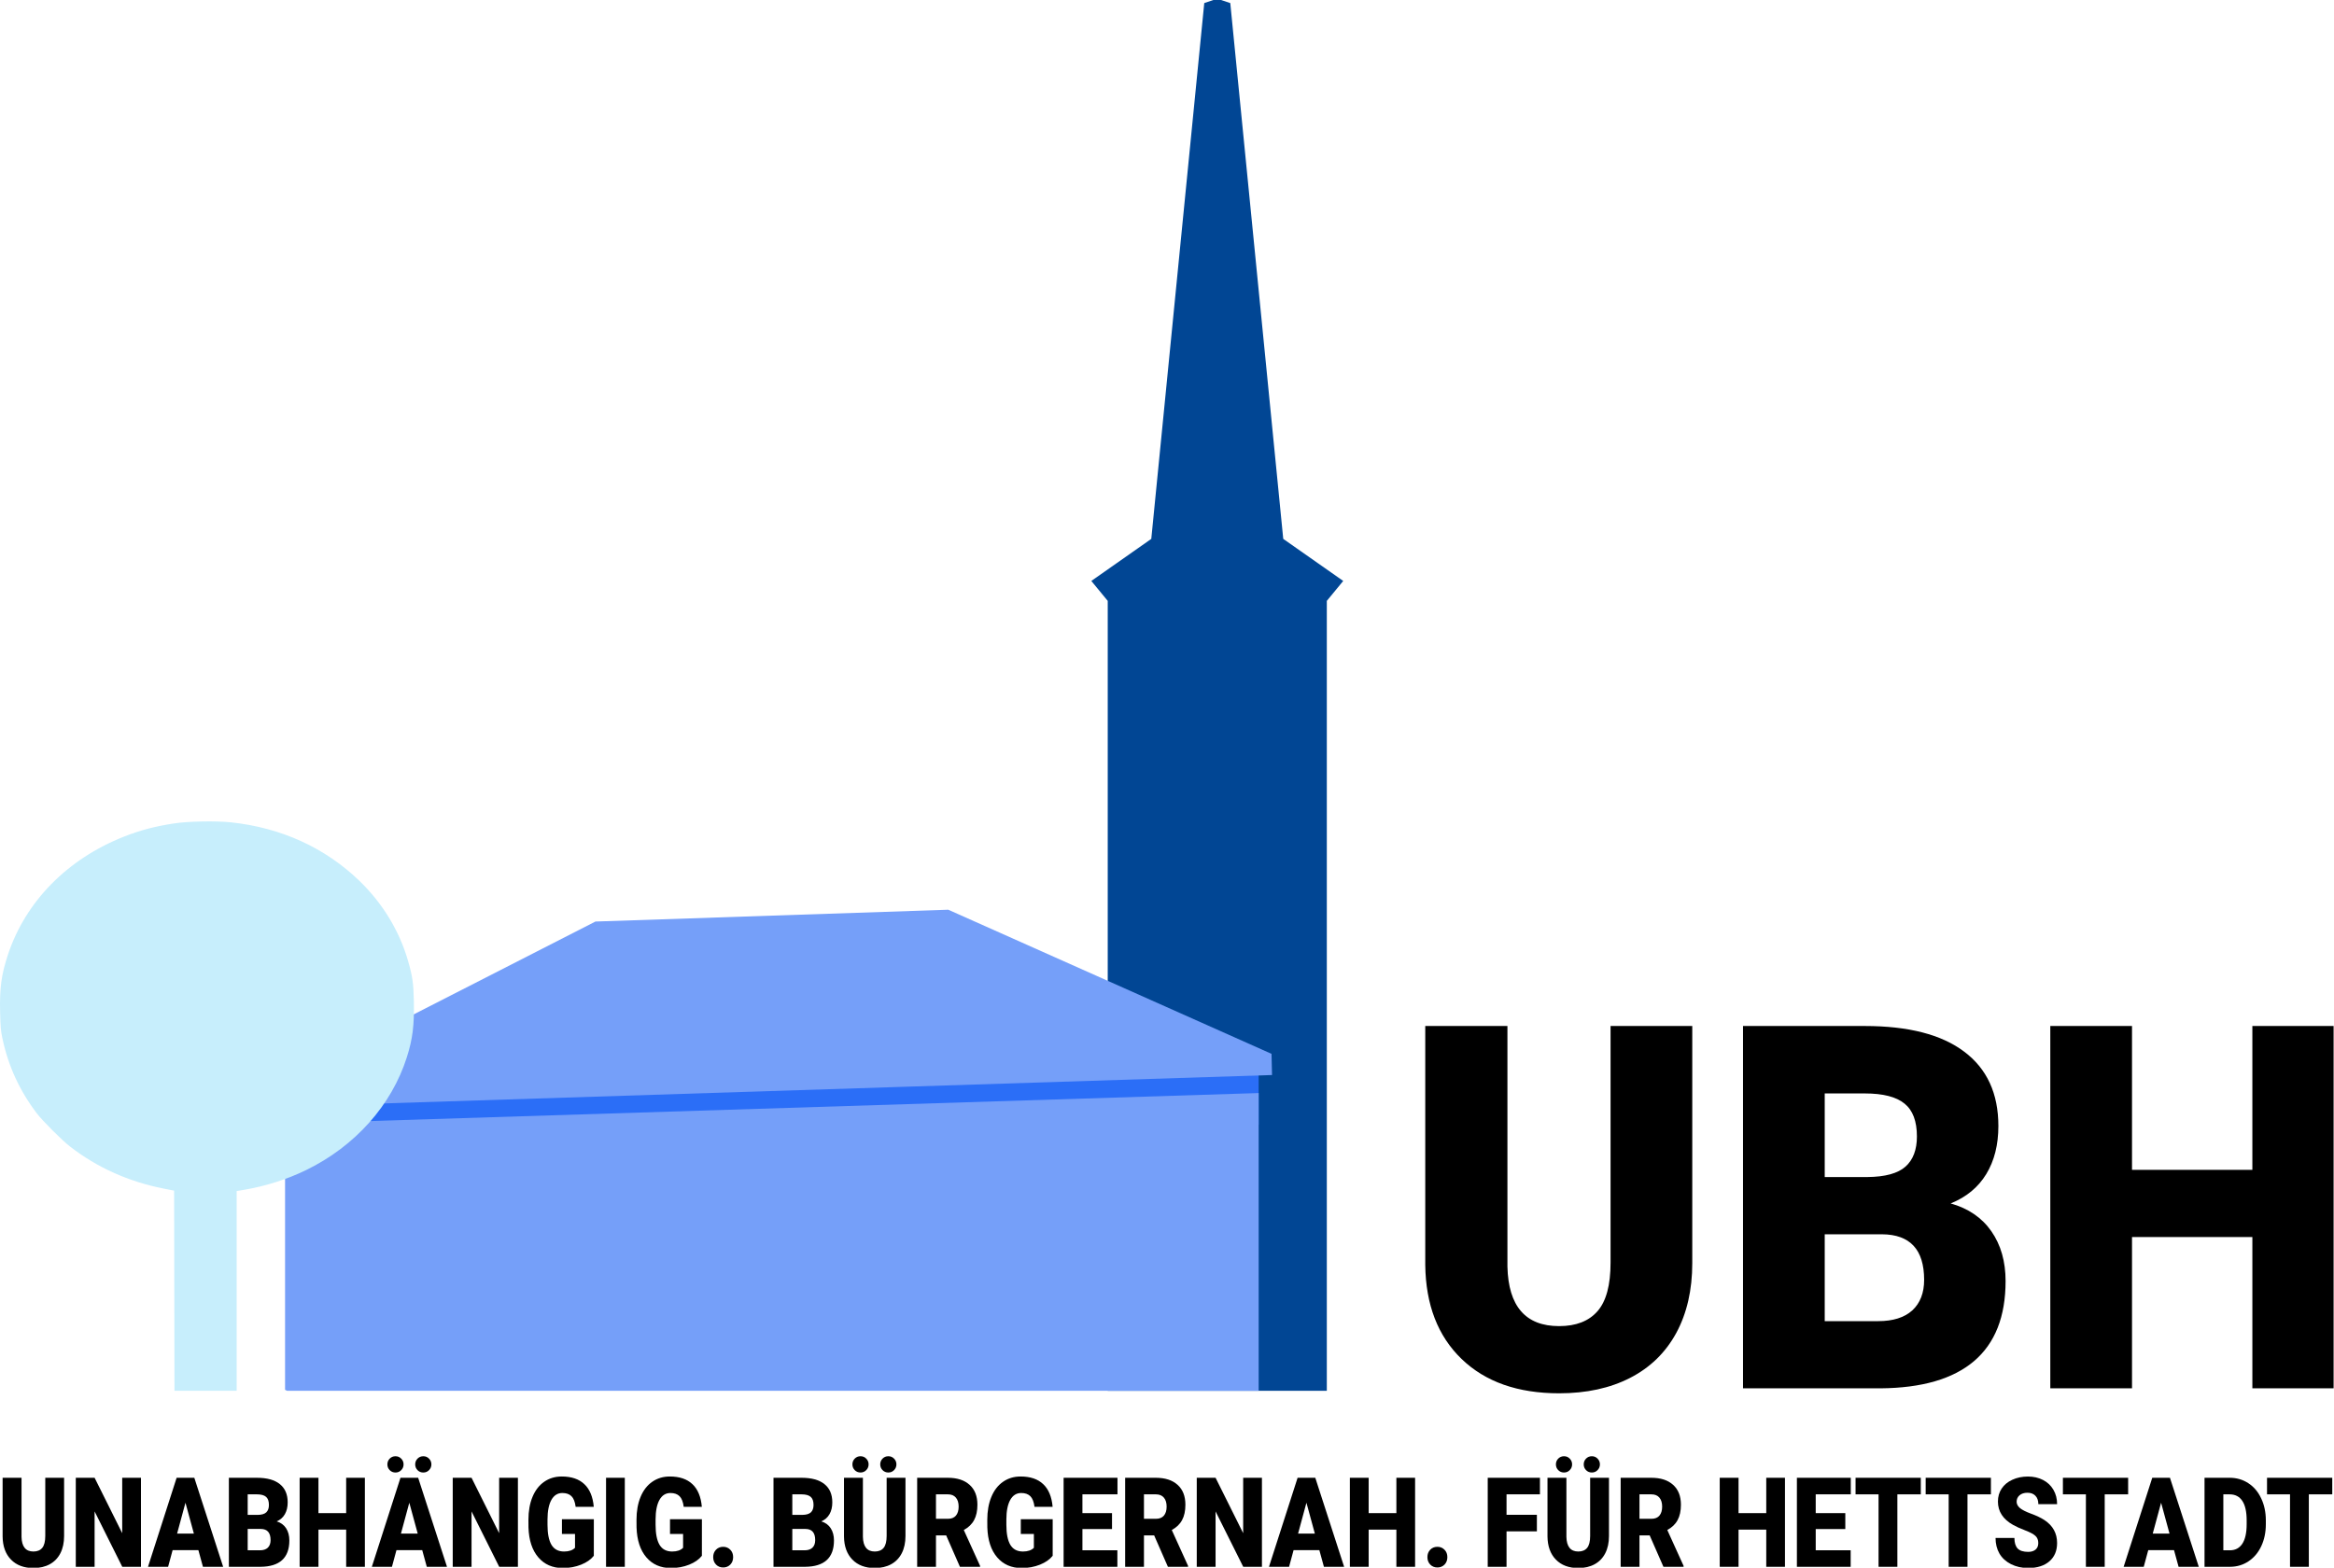
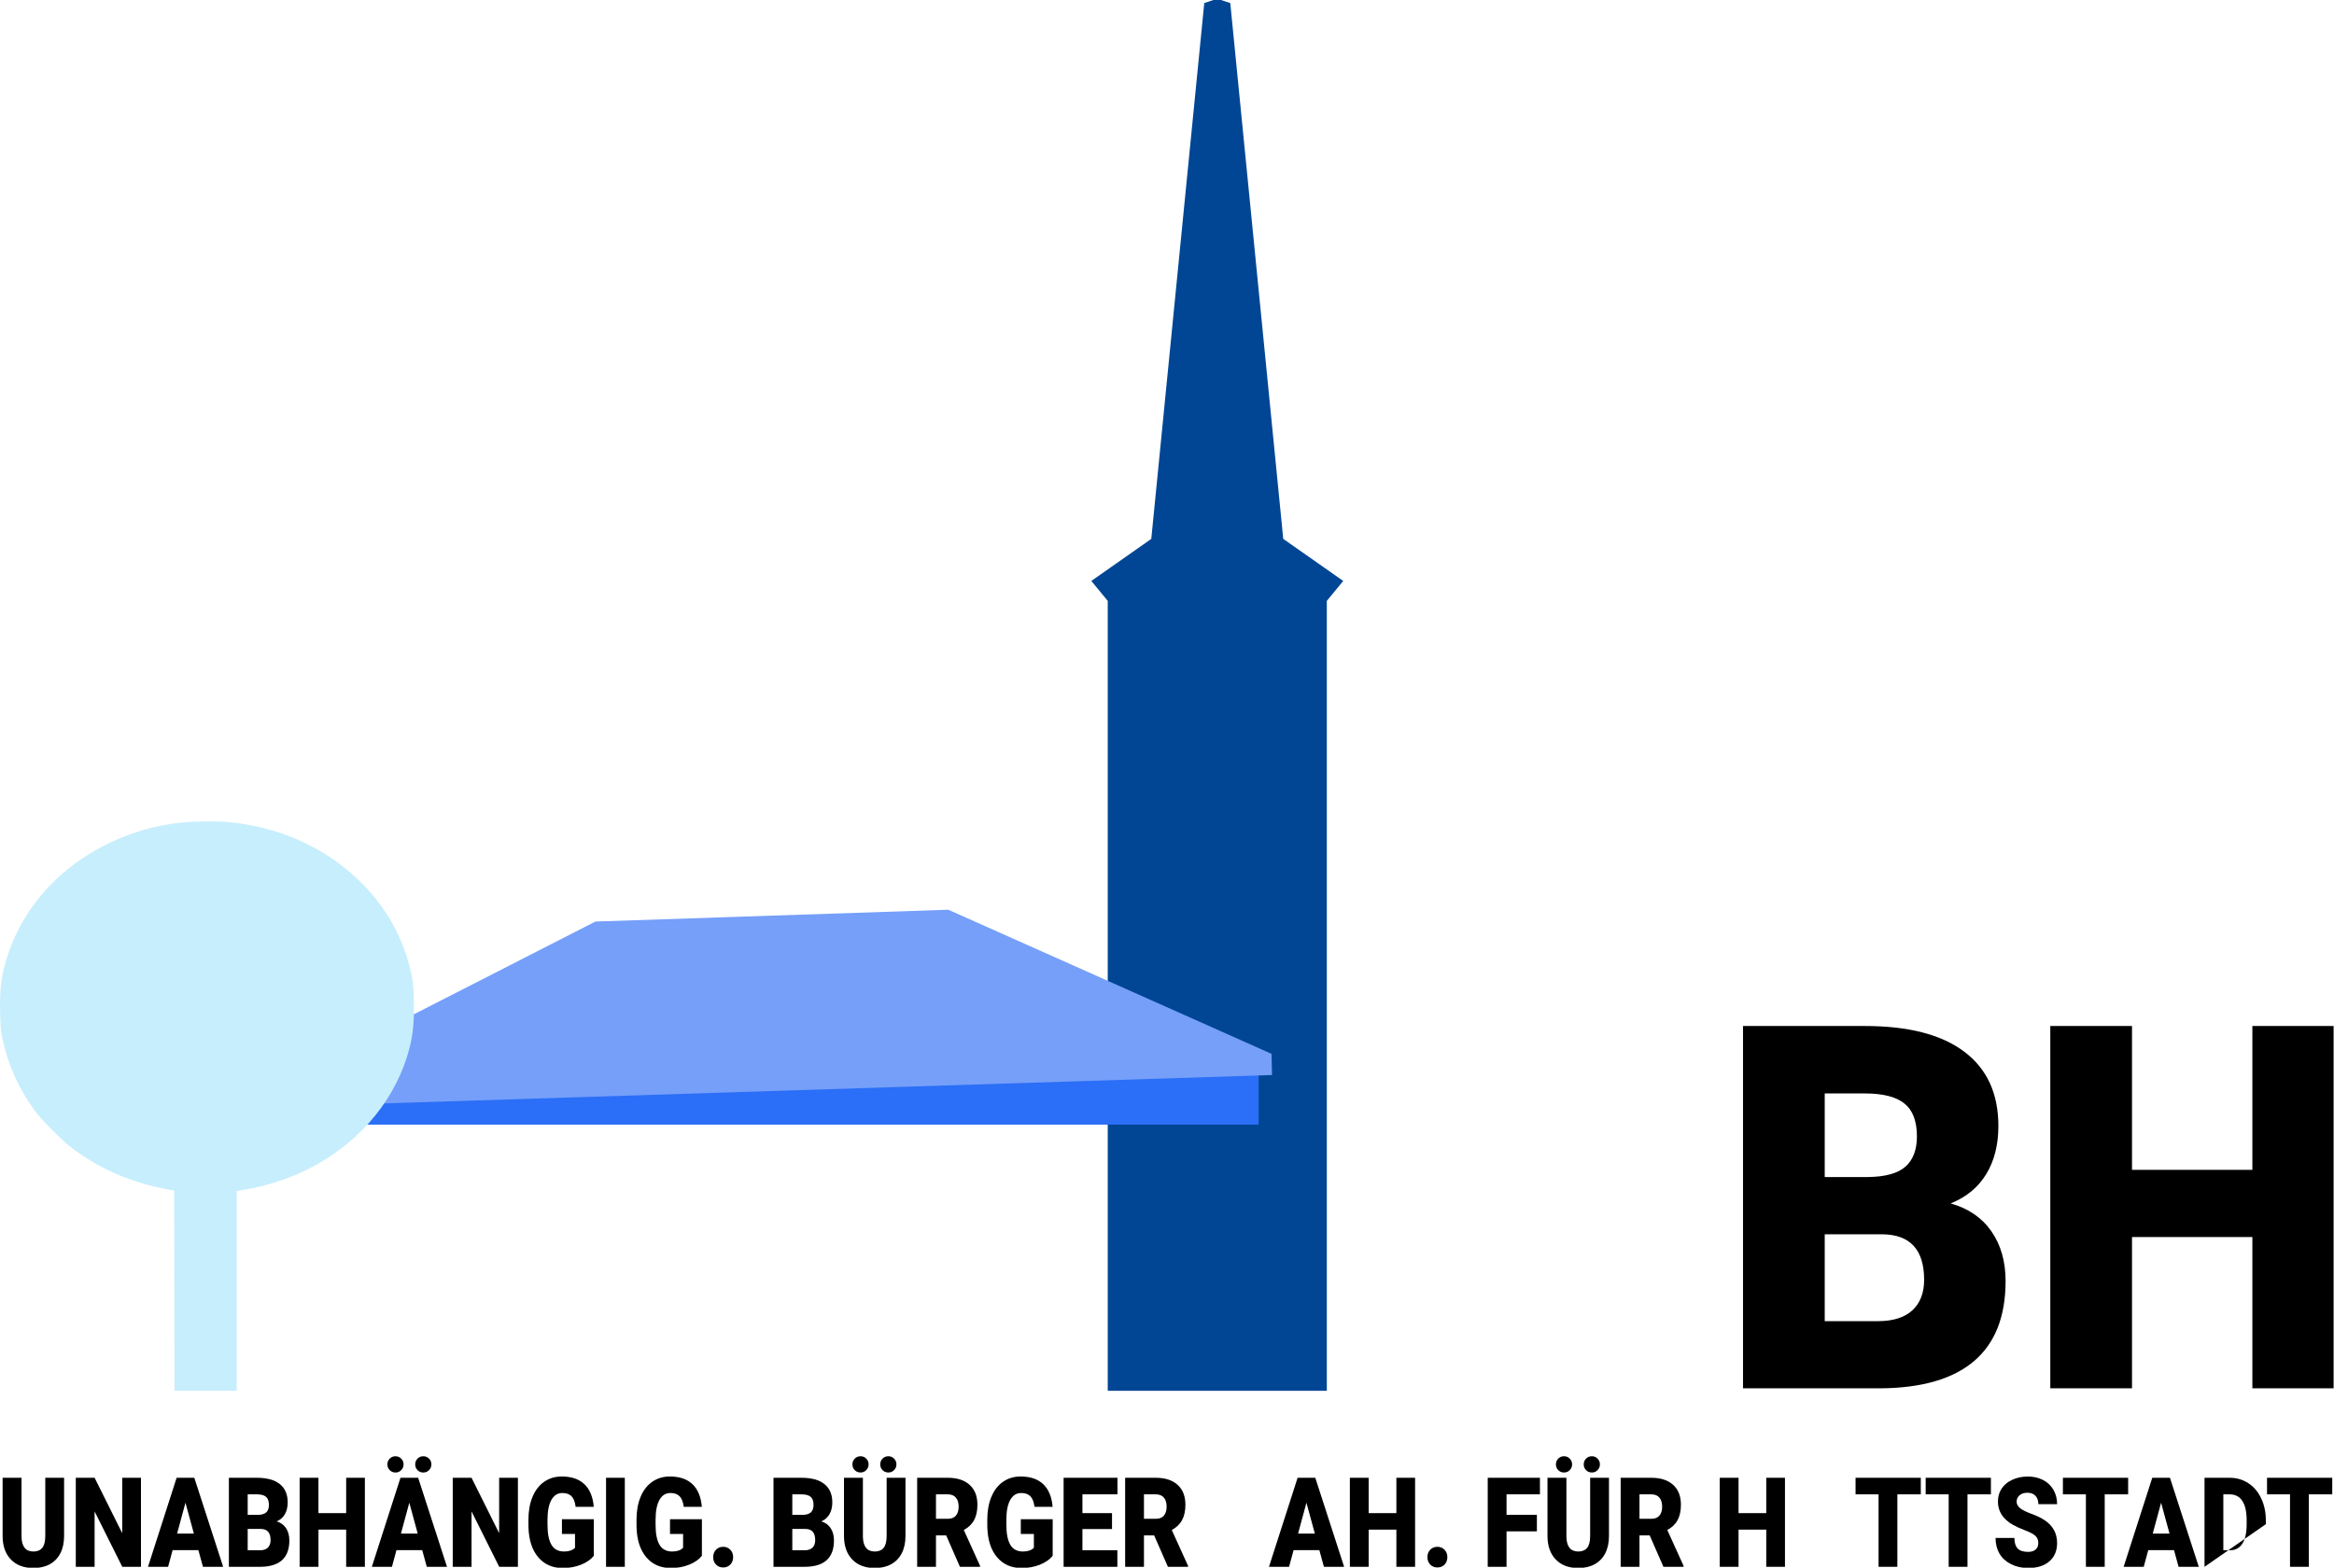
<svg xmlns="http://www.w3.org/2000/svg" xmlns:ns1="http://www.inkscape.org/namespaces/inkscape" xmlns:ns2="http://sodipodi.sourceforge.net/DTD/sodipodi-0.dtd" width="220.663mm" height="148.255mm" viewBox="0 0 220.663 148.256" version="1.1" id="svg8" ns1:version="0.92.4 (5da689c313, 2019-01-14)" ns2:docname="UBH_Logo_Slogan_tmp.svg">
  <defs id="defs2" />
  <ns2:namedview id="base" pagecolor="#ffffff" bordercolor="#666666" borderopacity="1.0" ns1:pageopacity="0.0" ns1:pageshadow="2" ns1:zoom="1.4142136" ns1:cx="472.97983" ns1:cy="289.09357" ns1:document-units="mm" ns1:current-layer="text828" showgrid="false" ns1:window-width="2400" ns1:window-height="1271" ns1:window-x="2391" ns1:window-y="-9" ns1:window-maximized="1" fit-margin-top="0" fit-margin-left="0" fit-margin-right="0" fit-margin-bottom="0" showguides="true" ns1:guide-bbox="true">
    <ns2:guide position="118.997,16.727" orientation="0,1" id="guide6109" ns1:locked="false" />
    <ns2:guide position="-0.094,52.885" orientation="1,0" id="guide6115" ns1:locked="false" />
    <ns2:guide position="220.662,49.117" orientation="1,0" id="guide6117" ns1:locked="false" />
  </ns2:namedview>
  <g ns1:label="Ebene 1" ns1:groupmode="layer" id="layer1" transform="translate(-28.99,-63.976)">
    <g id="g6105">
      <path ns1:connector-curvature="0" id="rect5995" d="m 143.694,63.976 v 0.006 l -0.85,0.284 -5.008,50.672 -5.669,3.978 1.551,1.885 v 74.703 h 20.713 v -74.703 l 1.551,-1.885 -5.67,-3.978 -5.008,-50.672 -0.851,-0.284 v -0.006 z" style="fill:#014694;fill-opacity:1;stroke:none;stroke-width:0.265;stroke-opacity:1" />
      <g id="g6083">
        <rect y="164.702" x="61.712" height="5.631" width="86.275" id="rect6093" style="fill:#2b6ef7;fill-opacity:1;stroke:none;stroke-width:0.81;stroke-miterlimit:4;stroke-dasharray:none;stroke-opacity:1" />
-         <path style="fill:#759ff9;fill-opacity:1;stroke:none;stroke-width:0.265px;stroke-linecap:butt;stroke-linejoin:miter;stroke-opacity:1" d="m 56.127,195.504 h 91.861 v -28.157 l -92.048,2.9 v 25.163 z" id="path6069" ns1:connector-curvature="0" />
        <path style="fill:#759ff9;fill-opacity:1;stroke:none;stroke-width:0.263px;stroke-linecap:butt;stroke-linejoin:miter;stroke-opacity:1" d="m 149.251,165.642 -0.047,-2.004 -30.562,-13.629 -33.357,1.117 -30.615,15.645 0.089,1.891 z" id="path6071" ns1:connector-curvature="0" ns2:nodetypes="ccccccc" />
      </g>
      <path ns1:connector-curvature="0" id="path4543" d="m 45.468,186.04 -0.017,-9.465 -0.944,-0.185 c -3.346,-0.655 -6.333,-1.994 -8.911,-3.995 -0.748,-0.581 -2.605,-2.439 -3.127,-3.128 -1.651,-2.183 -2.705,-4.488 -3.26,-7.128 -0.145,-0.688 -0.176,-1.053 -0.209,-2.388 -0.057,-2.343 0.114,-3.603 0.745,-5.507 1.664,-5.015 5.619,-9.037 10.961,-11.146 1.54,-0.608 2.914,-0.97 4.744,-1.251 1.323,-0.203 3.945,-0.253 5.367,-0.103 4.752,0.504 8.914,2.401 12.165,5.547 2.189,2.119 3.768,4.721 4.584,7.554 0.422,1.464 0.514,2.101 0.55,3.785 0.049,2.3 -0.114,3.606 -0.664,5.335 -1.445,4.541 -4.889,8.402 -9.507,10.659 -1.789,0.874 -3.852,1.532 -5.863,1.87 l -0.718,0.121 v 9.444 9.444 h -2.94 -2.94 z" style="fill:#c7eefc;fill-opacity:1;stroke:none;stroke-width:0.067;stroke-opacity:1" />
    </g>
    <g aria-label="UBH" transform="scale(0.967,1.034)" style="font-style:normal;font-variant:normal;font-weight:normal;font-stretch:normal;font-size:46.612px;line-height:1.25;font-family:'Roboto Black';-inkscape-font-specification:'Roboto Black, ';letter-spacing:0px;word-spacing:0px;fill:#000000;fill-opacity:1;stroke:none;stroke-width:1.165" id="text6097">
-       <path d="m 195.431,155.711 v 21.69 q 0,3.687 -1.57,6.396 -1.57,2.686 -4.506,4.097 -2.936,1.411 -6.942,1.411 -6.054,0 -9.536,-3.141 -3.482,-3.141 -3.551,-8.603 V 155.711 h 8.034 v 22.009 q 0.137,5.44 5.053,5.44 2.481,0 3.755,-1.366 1.275,-1.366 1.275,-4.438 V 155.711 Z" style="stroke-width:1.165" id="path830" />
      <path d="M 200.393,188.849 V 155.711 h 11.903 q 6.396,0 9.718,2.344 3.346,2.344 3.346,6.805 0,2.572 -1.184,4.393 -1.184,1.821 -3.482,2.686 2.595,0.683 3.983,2.549 1.388,1.866 1.388,4.552 0,4.871 -3.095,7.329 -3.073,2.435 -9.127,2.481 z m 7.989,-14.088 v 7.943 h 5.235 q 2.162,0 3.323,-0.979 1.161,-1.001 1.161,-2.799 0,-4.142 -4.12,-4.165 z m 0,-5.235 h 4.165 q 2.617,-0.023 3.733,-0.956 1.115,-0.933 1.115,-2.754 0,-2.094 -1.206,-3.004 -1.206,-0.933 -3.892,-0.933 h -3.915 z" style="stroke-width:1.165" id="path832" />
      <path d="m 258.135,188.849 h -7.943 v -13.838 h -11.767 v 13.838 h -7.989 V 155.711 h 7.989 v 13.155 h 11.767 V 155.711 h 7.943 z" style="stroke-width:1.165" id="path834" />
    </g>
    <g aria-label="UNABHÄNGIG. BÜRGERNAH. FÜR HETTSTADT" transform="scale(0.936,1.068)" style="font-style:normal;font-variant:normal;font-weight:normal;font-stretch:normal;font-size:11.089px;line-height:1.25;font-family:'Roboto Black';-inkscape-font-specification:'Roboto Black, ';letter-spacing:0px;word-spacing:0px;fill:#000000;fill-opacity:1;stroke:none;stroke-width:0.277" id="text828">
      <path d="m 37.446,190.758 v 5.16 q 0,0.877 -0.374,1.521 -0.374,0.639 -1.072,0.975 -0.698,0.336 -1.651,0.336 -1.44,0 -2.269,-0.747 -0.828,-0.747 -0.845,-2.047 v -5.198 h 1.911 v 5.236 q 0.032,1.294 1.202,1.294 0.59,0 0.893,-0.325 0.303,-0.325 0.303,-1.056 v -5.149 z" style="stroke-width:0.277" id="path837" />
      <path d="m 45.211,198.642 h -1.89 l -2.794,-4.905 v 4.905 h -1.9 v -7.883 h 1.9 l 2.788,4.905 v -4.905 h 1.895 z" style="stroke-width:0.277" id="path839" />
      <path d="m 51.01,197.169 h -2.604 l -0.455,1.473 h -2.03 l 2.891,-7.883 h 1.787 l 2.913,7.883 h -2.041 z m -2.15,-1.467 h 1.695 l -0.85,-2.734 z" style="stroke-width:0.277" id="path841" />
      <path d="m 54.09,198.642 v -7.883 h 2.832 q 1.521,0 2.312,0.558 0.796,0.558 0.796,1.619 0,0.612 -0.282,1.045 -0.282,0.433 -0.828,0.639 0.617,0.162 0.948,0.606 0.33,0.444 0.33,1.083 0,1.159 -0.736,1.743 -0.731,0.579 -2.171,0.59 z m 1.9,-3.352 v 1.89 h 1.245 q 0.514,0 0.791,-0.233 0.276,-0.238 0.276,-0.666 0,-0.985 -0.98,-0.991 z m 0,-1.245 h 0.991 q 0.623,-0.005 0.888,-0.227 0.265,-0.222 0.265,-0.655 0,-0.498 -0.287,-0.715 -0.287,-0.222 -0.926,-0.222 h -0.931 z" style="stroke-width:0.277" id="path843" />
      <path d="m 67.827,198.642 h -1.89 v -3.292 h -2.799 v 3.292 H 61.238 v -7.883 h 1.9 v 3.13 h 2.799 v -3.13 h 1.89 z" style="stroke-width:0.277" id="path845" />
      <path d="m 73.62,197.169 h -2.604 l -0.455,1.473 h -2.03 l 2.891,-7.883 h 1.787 l 2.913,7.883 h -2.041 z m -2.15,-1.467 h 1.695 l -0.85,-2.734 z m -1.37,-6.129 q 0,-0.298 0.233,-0.509 0.238,-0.211 0.585,-0.211 0.347,0 0.579,0.211 0.238,0.211 0.238,0.509 0,0.298 -0.238,0.509 -0.233,0.211 -0.579,0.211 -0.347,0 -0.585,-0.211 -0.233,-0.211 -0.233,-0.509 z m 2.81,0 q 0,-0.298 0.233,-0.509 0.238,-0.211 0.585,-0.211 0.347,0 0.579,0.211 0.238,0.211 0.238,0.509 0,0.298 -0.238,0.509 -0.233,0.211 -0.579,0.211 -0.347,0 -0.585,-0.211 -0.233,-0.211 -0.233,-0.509 z" style="stroke-width:0.277" id="path847" />
      <path d="m 83.285,198.642 h -1.89 l -2.794,-4.905 v 4.905 H 76.701 v -7.883 h 1.9 l 2.788,4.905 v -4.905 h 1.895 z" style="stroke-width:0.277" id="path849" />
      <path d="m 90.952,197.667 q -0.439,0.487 -1.283,0.785 -0.845,0.298 -1.852,0.298 -1.549,0 -2.474,-0.948 -0.926,-0.948 -0.991,-2.637 l -0.005,-0.682 q 0,-1.164 0.411,-2.03 0.411,-0.872 1.175,-1.337 0.769,-0.471 1.776,-0.471 1.473,0 2.285,0.677 0.818,0.671 0.953,2.009 h -1.83 q -0.097,-0.661 -0.422,-0.942 -0.325,-0.282 -0.92,-0.282 -0.715,0 -1.105,0.606 -0.39,0.606 -0.395,1.733 v 0.476 q 0,1.18 0.401,1.776 0.406,0.59 1.272,0.59 0.742,0 1.105,-0.33 v -1.224 h -1.321 v -1.305 h 3.222 z" style="stroke-width:0.277" id="path851" />
      <path d="m 94.082,198.642 h -1.895 v -7.883 h 1.895 z" style="stroke-width:0.277" id="path853" />
      <path d="m 101.868,197.667 q -0.439,0.487 -1.283,0.785 -0.845,0.298 -1.852,0.298 -1.549,0 -2.474,-0.948 -0.926,-0.948 -0.991,-2.637 l -0.005,-0.682 q 0,-1.164 0.411,-2.03 0.411,-0.872 1.175,-1.337 0.769,-0.471 1.776,-0.471 1.473,0 2.285,0.677 0.818,0.671 0.953,2.009 h -1.83 q -0.097,-0.661 -0.422,-0.942 -0.325,-0.282 -0.92,-0.282 -0.715,0 -1.105,0.606 -0.39,0.606 -0.395,1.733 v 0.476 q 0,1.18 0.401,1.776 0.406,0.59 1.272,0.59 0.742,0 1.105,-0.33 v -1.224 h -1.321 v -1.305 h 3.222 z" style="stroke-width:0.277" id="path855" />
      <path d="m 104.017,196.871 q 0.433,0 0.72,0.26 0.287,0.254 0.287,0.655 0,0.401 -0.287,0.661 -0.287,0.254 -0.72,0.254 -0.439,0 -0.726,-0.26 -0.282,-0.26 -0.282,-0.655 0,-0.395 0.282,-0.655 0.287,-0.26 0.726,-0.26 z" style="stroke-width:0.277" id="path857" />
      <path d="m 109.101,198.642 v -7.883 h 2.832 q 1.521,0 2.312,0.558 0.796,0.558 0.796,1.619 0,0.612 -0.282,1.045 -0.282,0.433 -0.828,0.639 0.617,0.162 0.948,0.606 0.33,0.444 0.33,1.083 0,1.159 -0.736,1.743 -0.731,0.579 -2.171,0.59 z m 1.9,-3.352 v 1.89 h 1.245 q 0.514,0 0.791,-0.233 0.276,-0.238 0.276,-0.666 0,-0.985 -0.98,-0.991 z m 0,-1.245 h 0.991 q 0.623,-0.005 0.888,-0.227 0.265,-0.222 0.265,-0.655 0,-0.498 -0.287,-0.715 -0.287,-0.222 -0.926,-0.222 h -0.931 z" style="stroke-width:0.277" id="path859" />
      <path d="m 122.432,190.758 v 5.16 q 0,0.877 -0.374,1.521 -0.374,0.639 -1.072,0.975 -0.698,0.336 -1.651,0.336 -1.44,0 -2.269,-0.747 -0.828,-0.747 -0.845,-2.047 v -5.198 h 1.911 v 5.236 q 0.033,1.294 1.202,1.294 0.59,0 0.893,-0.325 0.303,-0.325 0.303,-1.056 v -5.149 z m -5.36,-1.186 q 0,-0.298 0.233,-0.509 0.238,-0.211 0.585,-0.211 0.347,0 0.579,0.211 0.238,0.211 0.238,0.509 0,0.298 -0.238,0.509 -0.233,0.211 -0.579,0.211 -0.347,0 -0.585,-0.211 -0.233,-0.211 -0.233,-0.509 z m 2.81,0 q 0,-0.298 0.233,-0.509 0.238,-0.211 0.585,-0.211 0.347,0 0.579,0.211 0.238,0.211 0.238,0.509 0,0.298 -0.238,0.509 -0.233,0.211 -0.579,0.211 -0.347,0 -0.585,-0.211 -0.233,-0.211 -0.233,-0.509 z" style="stroke-width:0.277" id="path861" />
      <path d="m 126.541,195.859 h -1.029 v 2.783 h -1.9 v -7.883 h 3.102 q 1.402,0 2.193,0.623 0.791,0.623 0.791,1.76 0,0.823 -0.336,1.364 -0.33,0.541 -1.04,0.877 l 1.646,3.178 v 0.081 h -2.036 z m -1.029,-1.467 h 1.202 q 0.541,0 0.812,-0.282 0.276,-0.287 0.276,-0.796 0,-0.509 -0.276,-0.796 -0.276,-0.292 -0.812,-0.292 h -1.202 z" style="stroke-width:0.277" id="path863" />
      <path d="m 137.3,197.667 q -0.439,0.487 -1.283,0.785 -0.845,0.298 -1.852,0.298 -1.549,0 -2.474,-0.948 -0.926,-0.948 -0.991,-2.637 l -0.005,-0.682 q 0,-1.164 0.411,-2.03 0.411,-0.872 1.175,-1.337 0.769,-0.471 1.776,-0.471 1.473,0 2.285,0.677 0.818,0.671 0.953,2.009 h -1.83 q -0.098,-0.661 -0.422,-0.942 -0.325,-0.282 -0.92,-0.282 -0.715,0 -1.105,0.606 -0.39,0.606 -0.395,1.733 v 0.476 q 0,1.18 0.401,1.776 0.406,0.59 1.272,0.59 0.742,0 1.105,-0.33 v -1.224 h -1.321 v -1.305 h 3.222 z" style="stroke-width:0.277" id="path865" />
      <path d="m 143.294,195.301 h -2.989 v 1.879 h 3.53 v 1.462 h -5.431 v -7.883 h 5.442 v 1.467 h -3.541 v 1.662 h 2.989 z" style="stroke-width:0.277" id="path867" />
      <path d="m 147.549,195.859 h -1.029 v 2.783 h -1.9 v -7.883 h 3.102 q 1.402,0 2.193,0.623 0.791,0.623 0.791,1.76 0,0.823 -0.336,1.364 -0.33,0.541 -1.04,0.877 l 1.646,3.178 v 0.081 h -2.036 z m -1.029,-1.467 h 1.202 q 0.541,0 0.812,-0.282 0.276,-0.287 0.276,-0.796 0,-0.509 -0.276,-0.796 -0.276,-0.292 -0.812,-0.292 h -1.202 z" style="stroke-width:0.277" id="path869" />
-       <path d="m 158.438,198.642 h -1.89 l -2.794,-4.905 v 4.905 h -1.9 v -7.883 h 1.9 l 2.788,4.905 v -4.905 h 1.895 z" style="stroke-width:0.277" id="path871" />
      <path d="m 164.237,197.169 h -2.604 l -0.455,1.473 h -2.03 l 2.891,-7.883 h 1.787 l 2.913,7.883 h -2.041 z m -2.15,-1.467 h 1.695 l -0.85,-2.734 z" style="stroke-width:0.277" id="path873" />
      <path d="m 173.907,198.642 h -1.89 v -3.292 h -2.799 v 3.292 h -1.9 v -7.883 h 1.9 v 3.13 h 2.799 v -3.13 h 1.89 z" style="stroke-width:0.277" id="path875" />
      <path d="m 176.159,196.871 q 0.433,0 0.72,0.26 0.287,0.254 0.287,0.655 0,0.401 -0.287,0.661 -0.287,0.254 -0.72,0.254 -0.439,0 -0.726,-0.26 -0.282,-0.26 -0.282,-0.655 0,-0.395 0.282,-0.655 0.287,-0.26 0.726,-0.26 z" style="stroke-width:0.277" id="path877" />
      <path d="M 186.209,195.501 H 183.144 v 3.14 h -1.9 v -7.883 h 5.274 v 1.467 H 183.144 v 1.814 h 3.065 z" style="stroke-width:0.277" id="path879" />
      <path d="m 193.491,190.758 v 5.16 q 0,0.877 -0.374,1.521 -0.374,0.639 -1.072,0.975 -0.698,0.336 -1.651,0.336 -1.44,0 -2.269,-0.747 -0.828,-0.747 -0.845,-2.047 v -5.198 h 1.911 v 5.236 q 0.033,1.294 1.202,1.294 0.59,0 0.893,-0.325 0.303,-0.325 0.303,-1.056 v -5.149 z m -5.36,-1.186 q 0,-0.298 0.233,-0.509 0.238,-0.211 0.585,-0.211 0.347,0 0.579,0.211 0.238,0.211 0.238,0.509 0,0.298 -0.238,0.509 -0.233,0.211 -0.579,0.211 -0.347,0 -0.585,-0.211 -0.233,-0.211 -0.233,-0.509 z m 2.81,0 q 0,-0.298 0.233,-0.509 0.238,-0.211 0.585,-0.211 0.347,0 0.579,0.211 0.238,0.211 0.238,0.509 0,0.298 -0.238,0.509 -0.233,0.211 -0.579,0.211 -0.347,0 -0.585,-0.211 -0.233,-0.211 -0.233,-0.509 z" style="stroke-width:0.277" id="path881" />
      <path d="m 197.601,195.859 h -1.029 v 2.783 h -1.9 v -7.883 h 3.102 q 1.402,0 2.193,0.623 0.791,0.623 0.791,1.76 0,0.823 -0.336,1.364 -0.33,0.541 -1.04,0.877 l 1.646,3.178 v 0.081 h -2.036 z m -1.029,-1.467 h 1.202 q 0.541,0 0.812,-0.282 0.276,-0.287 0.276,-0.796 0,-0.509 -0.276,-0.796 -0.276,-0.292 -0.812,-0.292 h -1.202 z" style="stroke-width:0.277" id="path883" />
      <path d="m 211.267,198.642 h -1.89 v -3.292 h -2.799 v 3.292 h -1.9 v -7.883 h 1.9 v 3.13 h 2.799 v -3.13 h 1.89 z" style="stroke-width:0.277" id="path885" />
-       <path d="m 217.363,195.301 h -2.989 v 1.879 h 3.53 v 1.462 h -5.431 v -7.883 h 5.442 v 1.467 h -3.541 v 1.662 h 2.989 z" style="stroke-width:0.277" id="path887" />
      <path d="m 224.987,192.226 h -2.366 v 6.416 h -1.9 v -6.416 h -2.323 v -1.467 h 6.589 z" style="stroke-width:0.277" id="path889" />
      <path d="m 232.069,192.226 h -2.366 v 6.416 h -1.9 v -6.416 h -2.323 v -1.467 h 6.589 z" style="stroke-width:0.277" id="path891" />
      <path d="m 236.855,196.546 q 0,-0.417 -0.298,-0.65 -0.292,-0.233 -1.034,-0.482 -0.742,-0.249 -1.213,-0.482 -1.532,-0.753 -1.532,-2.068 0,-0.655 0.379,-1.153 0.384,-0.504 1.083,-0.78 0.698,-0.282 1.57,-0.282 0.85,0 1.521,0.303 0.677,0.303 1.05,0.866 0.374,0.558 0.374,1.278 h -1.895 q 0,-0.482 -0.298,-0.747 -0.292,-0.265 -0.796,-0.265 -0.509,0 -0.807,0.227 -0.292,0.222 -0.292,0.569 0,0.303 0.325,0.552 0.325,0.244 1.142,0.509 0.818,0.26 1.343,0.563 1.278,0.736 1.278,2.03 0,1.034 -0.78,1.624 -0.78,0.59 -2.139,0.59 -0.958,0 -1.738,-0.341 -0.774,-0.347 -1.17,-0.942 -0.39,-0.601 -0.39,-1.381 h 1.906 q 0,0.633 0.325,0.937 0.33,0.298 1.067,0.298 0.471,0 0.742,-0.2 0.276,-0.206 0.276,-0.574 z" style="stroke-width:0.277" id="path893" />
      <path d="m 245.93,192.226 h -2.366 v 6.416 h -1.9 v -6.416 h -2.323 v -1.467 h 6.589 z" style="stroke-width:0.277" id="path895" />
      <path d="m 250.565,197.169 h -2.604 l -0.455,1.473 h -2.03 l 2.891,-7.883 h 1.787 l 2.913,7.883 h -2.041 z m -2.15,-1.467 h 1.695 l -0.85,-2.734 z" style="stroke-width:0.277" id="path897" />
-       <path d="m 253.646,198.642 v -7.883 h 2.539 q 1.045,0 1.879,0.476 0.834,0.471 1.299,1.337 0.471,0.861 0.476,1.933 v 0.363 q 0,1.083 -0.46,1.944 -0.455,0.855 -1.289,1.343 -0.828,0.482 -1.852,0.487 z m 1.9,-6.416 v 4.954 h 0.661 q 0.818,0 1.256,-0.579 0.439,-0.585 0.439,-1.733 v -0.341 q 0,-1.142 -0.439,-1.722 -0.439,-0.579 -1.278,-0.579 z" style="stroke-width:0.277" id="path899" />
+       <path d="m 253.646,198.642 v -7.883 h 2.539 q 1.045,0 1.879,0.476 0.834,0.471 1.299,1.337 0.471,0.861 0.476,1.933 v 0.363 z m 1.9,-6.416 v 4.954 h 0.661 q 0.818,0 1.256,-0.579 0.439,-0.585 0.439,-1.733 v -0.341 q 0,-1.142 -0.439,-1.722 -0.439,-0.579 -1.278,-0.579 z" style="stroke-width:0.277" id="path899" />
      <path d="m 266.548,192.226 h -2.366 v 6.416 h -1.9 v -6.416 h -2.323 v -1.467 h 6.589 z" style="stroke-width:0.277" id="path901" />
    </g>
  </g>
</svg>